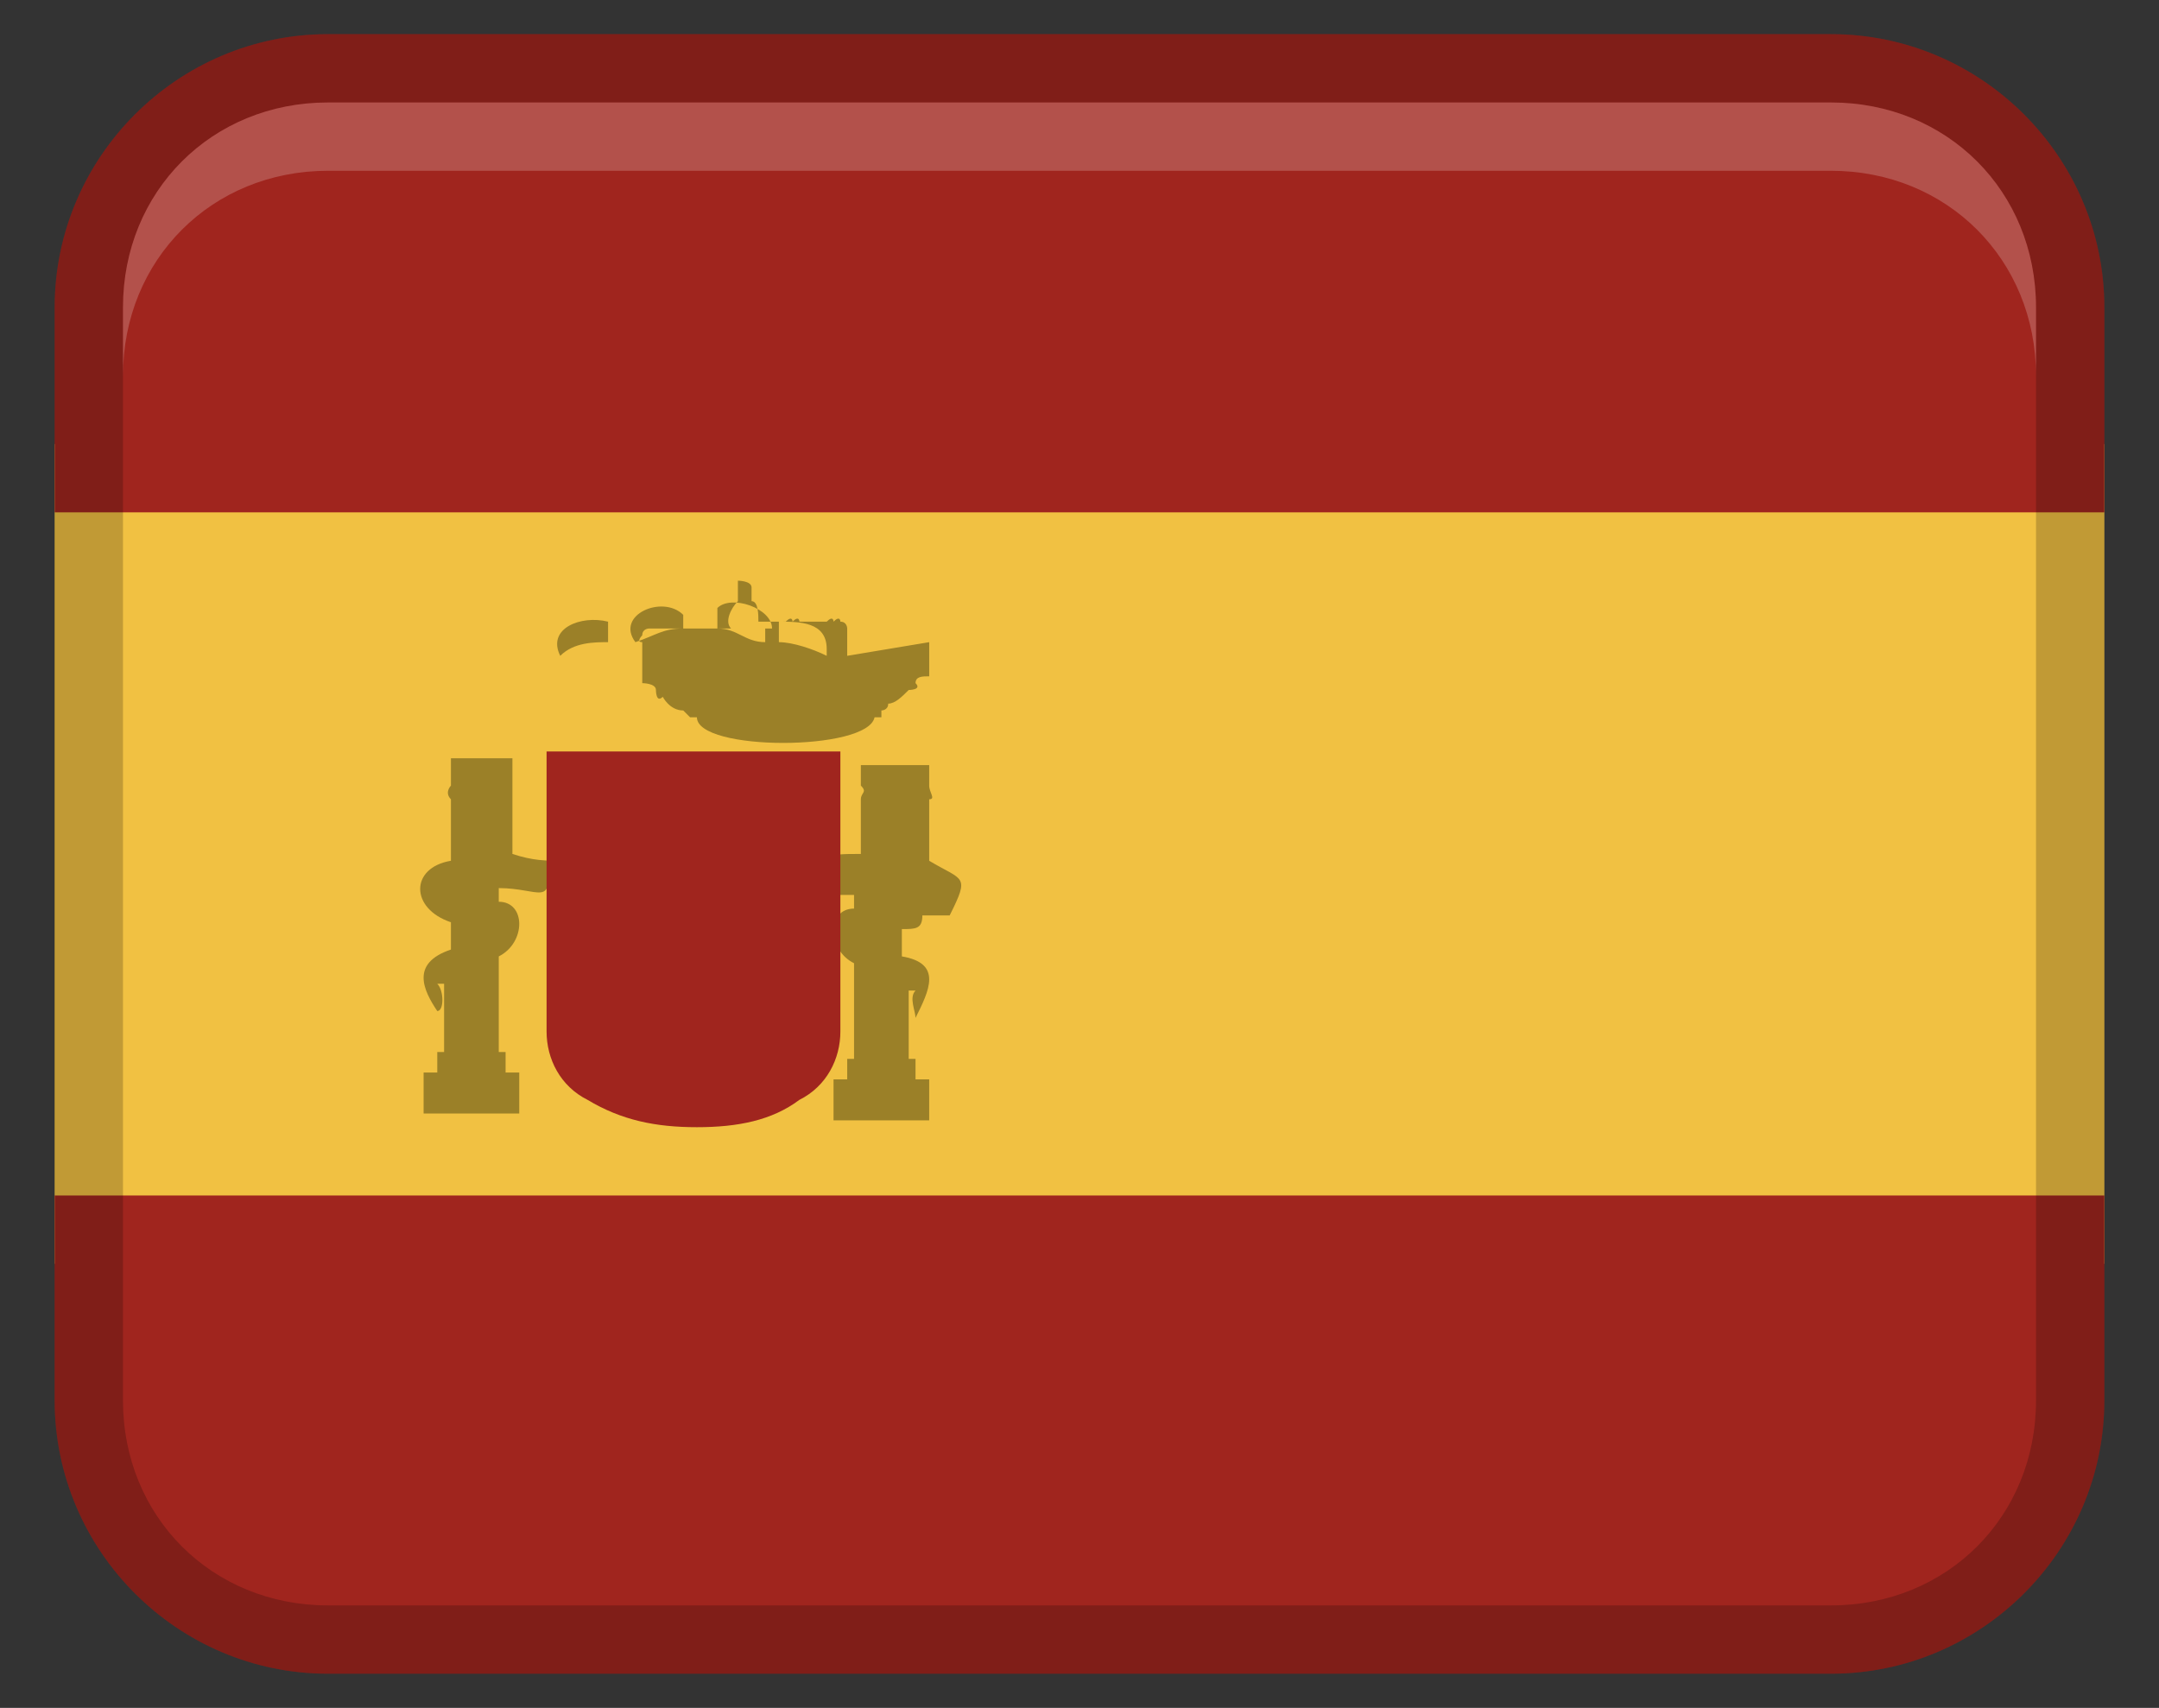
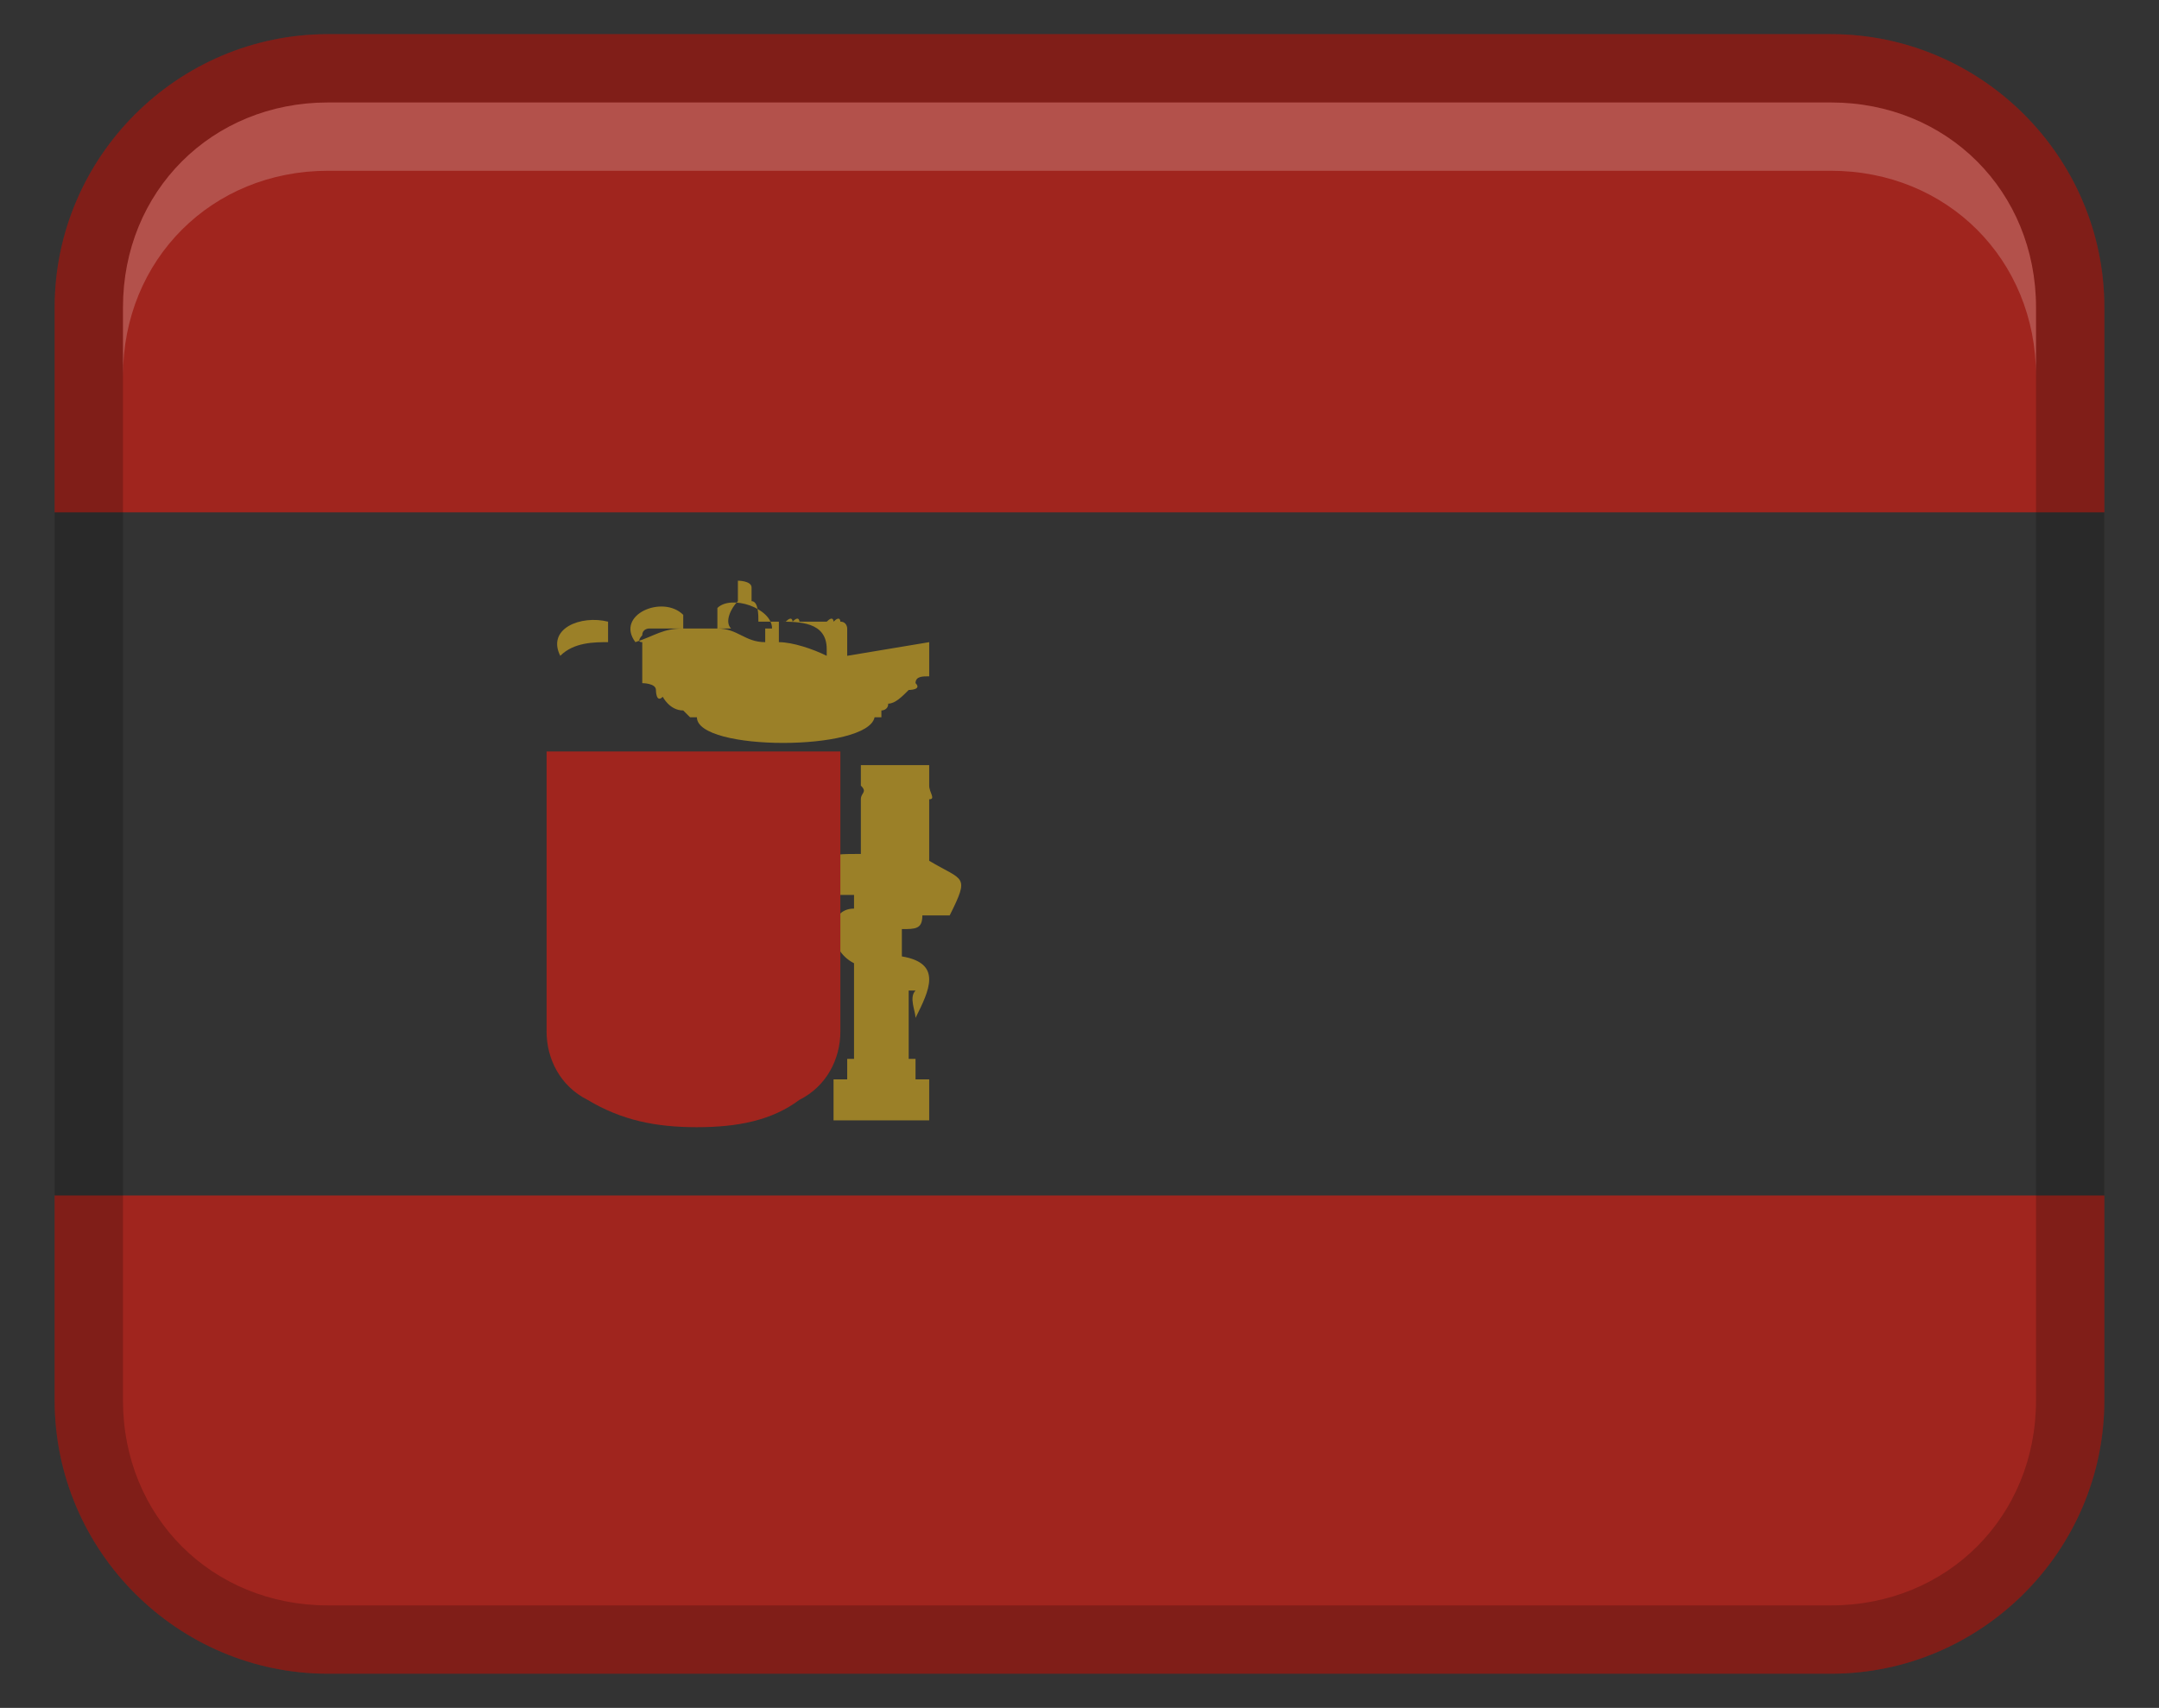
<svg xmlns="http://www.w3.org/2000/svg" width="31.6" height="25" version="1.1" viewBox="0 0 31.6 25">
  <rect x="0" y="0" width="31.6" height="25" fill="#333333" stroke="none" />
  <defs>
    <style>
      .cls-1 {
        opacity: .2;
      }

      .cls-1, .cls-2 {
        isolation: isolate;
      }

      .cls-3 {
        fill: #9b8028;
      }

      .cls-4 {
        fill: #f1c142;
      }

      .cls-5 {
        fill: #a0251e;
      }

      .cls-2 {
        fill: #fff;
        opacity: .2;
      }
    </style>
  </defs>
  <g>
    <g id="Layer_1">
      <g>
-         <path class="cls-4" d="M.8,6.5h30v12H.8V6.5Z" />
+         <path class="cls-4" d="M.8,6.5h30v12V6.5Z" />
        <path class="cls-5" d="M4.8.5h22c2.2,0,4,1.8,4,4v3H.8v-3C.8,2.3,2.6.5,4.8.5Z" />
        <path class="cls-5" d="M26.8,24.5H4.8c-2.2,0-4-1.8-4-4v-3h30v3c0,2.2-1.8,4-4,4Z" />
        <path class="cls-1" d="M26.8.5H4.8C2.6.5.8,2.3.8,4.5v16c0,2.2,1.8,4,4,4h22c2.2,0,4-1.8,4-4V4.5c0-2.2-1.8-4-4-4ZM29.8,20.5c0,1.7-1.3,3-3,3H4.8c-1.7,0-3-1.3-3-3V4.5c0-1.7,1.3-3,3-3h22c1.7,0,3,1.3,3,3v16Z" />
        <path class="cls-2" d="M26.8,1.5H4.8c-1.7,0-3,1.3-3,3v1c0-1.7,1.3-3,3-3h22c1.7,0,3,1.3,3,3v-1c0-1.7-1.3-3-3-3Z" />
        <path class="cls-3" d="M12.4,9.6c0,0,0-.1,0-.2,0,0,0-.1,0-.1,0,0,0-.1,0-.1,0,0,0-.1-.1-.1,0,0,0-.1-.1,0,0,0,0-.1-.1,0,0,0-.1,0-.1,0,0,0-.1,0-.1,0,0,0-.1,0-.1,0,0,0-.1,0-.1,0,0,0,0,0,0,0,0,0,0-.1-.1,0,0,0,0-.1-.1,0,0,0-.1,0-.1,0,0,0-.1,0-.1,0,0,0-.1,0-.1,0,0,0-.1,0-.1,0,0,0,0,0,0,0,0,0,0,0,0,0h0c0-.1,0-.3-.1-.3h0c0,0,0,0,0,0v-.2h0c0-.1-.2-.1-.2-.1h0c0,.1,0,.1,0,.1v.2h0c-.1.1-.2.3-.1.4h0s0,0,0,0c0,0,0,0,0,0,0,0-.1,0-.1,0,0,0-.1,0-.1,0,0,0-.1,0-.1,0,0,0-.1,0-.1,0,0,0-.1,0-.1,0,0,0-.1,0-.1,0,0,0,0,0,0,0,0,0-.1,0-.1,0,0,0-.1,0-.1,0,0,0-.1,0-.1,0,0,0-.1,0-.1,0,0,0-.1,0-.1,0,0,0-.1,0-.1,0,0,0-.1,0-.1.1,0,0,0,0,0,0h0s0,0,0,0c0,0-.1.1,0,.1,0,0,0,.1,0,.2,0,0,0,.1,0,.2,0,0,0,0,0,0h0s0,0,0,0c0,0,0,.1,0,.1,0,0,0,0,0,.1,0,0,.2,0,.2.1,0,0,0,.2.1.1,0,0,.1.2.3.2,0,0,0,0,.1.1,0,0,0,0,0,0,0,0,0,0,.1,0,0,0,0,0,0,0,0,.5,2.5.5,2.6,0h0s0,0,0,0c0,0,0,0,0,0h.1s0-.1,0-.1c0,0,.1,0,.1-.1.1,0,.2-.1.3-.2,0,0,.2,0,.1-.1,0-.1.1-.1.2-.1,0,0,0,0,0-.1,0,0,0,0,0-.1,0,0,0,0,0-.1,0,0,0-.1,0-.2h0ZM12.1,9.5s0,0,0,.1c-.2-.1-.5-.2-.7-.2,0,0,0,0,0,0h0c0,0,0-.1,0-.2h0s0-.1,0-.1c.3,0,.7,0,.7.4h0ZM11.2,9.2c0,0,0,.1,0,.2-.3,0-.4-.2-.7-.2,0,0,0-.2,0-.3.2-.2.8,0,.8.3h0ZM10,9c0,0,0,.1,0,.2-.3,0-.4.1-.7.2-.3-.4.4-.7.7-.4,0,0,0,0,0,.1h0ZM8.9,9.2s0,0,0,0h0c0,0,0,.1,0,.2h0s0,0,0,0c-.2,0-.5,0-.7.2-.2-.4.3-.6.7-.5,0,0,0,0,0,0h0ZM12,9h0ZM8.9,10.8h0s0,0,0,0c0,0,0,0,0,0h0Z" />
        <path class="cls-3" d="M13.9,13.4c.3-.6.2-.5-.3-.8v-.9c.1,0,0-.1,0-.2h0v-.3h-1v.3h0c.1.1,0,.1,0,.2v.8c-.5,0-.8,0-.7.6h0c.1,0,.4,0,.6,0v.2c-.4,0-.4.6,0,.8v1.3c0,0,0,0,0,.1,0,0,0,0-.1,0v.3s-.1,0-.2,0h0v.2h0v.2h0v.2c.5,0,.9,0,1.4,0v-.6c0,0-.1,0-.2,0v-.3c0,0-.1,0-.1,0,0,0,0-.1,0-.1v-.9s0,0,.1,0c-.1.1,0,.3,0,.4h0c.2-.4.4-.8-.2-.9v-.4c.2,0,.3,0,.3-.2h0Z" />
-         <path class="cls-3" d="M8.2,12.6c-.2,0-.4,0-.7-.1v-.8c0,0,0-.1,0-.2,0,0,0,0,0-.1h0v-.3h-.9v.3h0c0,0,0,0,0,.1,0,0-.1.1,0,.2v.9c-.6.1-.6.7,0,.9v.4c-.6.2-.4.6-.2.9h0c.1,0,.1-.3,0-.4,0,0,0,0,.1,0v.9c0,0,0,0,0,.1,0,0,0,0-.1,0v.3s-.1,0-.2,0v.4h0v.2c.5,0,.9,0,1.4,0v-.2h0v-.2h0v-.2c0,0-.1,0-.2,0v-.3c0,0-.1,0-.1,0,0,0,0-.1,0-.1v-1.3c.4-.2.4-.8,0-.8v-.2c.6,0,.8.3.7-.4h0Z" />
        <path class="cls-5" d="M12.3,11h-4.3v2.6s0,1.5,0,1.5c0,.4.2.8.6,1,.5.3,1,.4,1.6.4s1.1-.1,1.5-.4c.4-.2.6-.6.6-1v-4.1h0Z" />
      </g>
    </g>
  </g>
</svg>